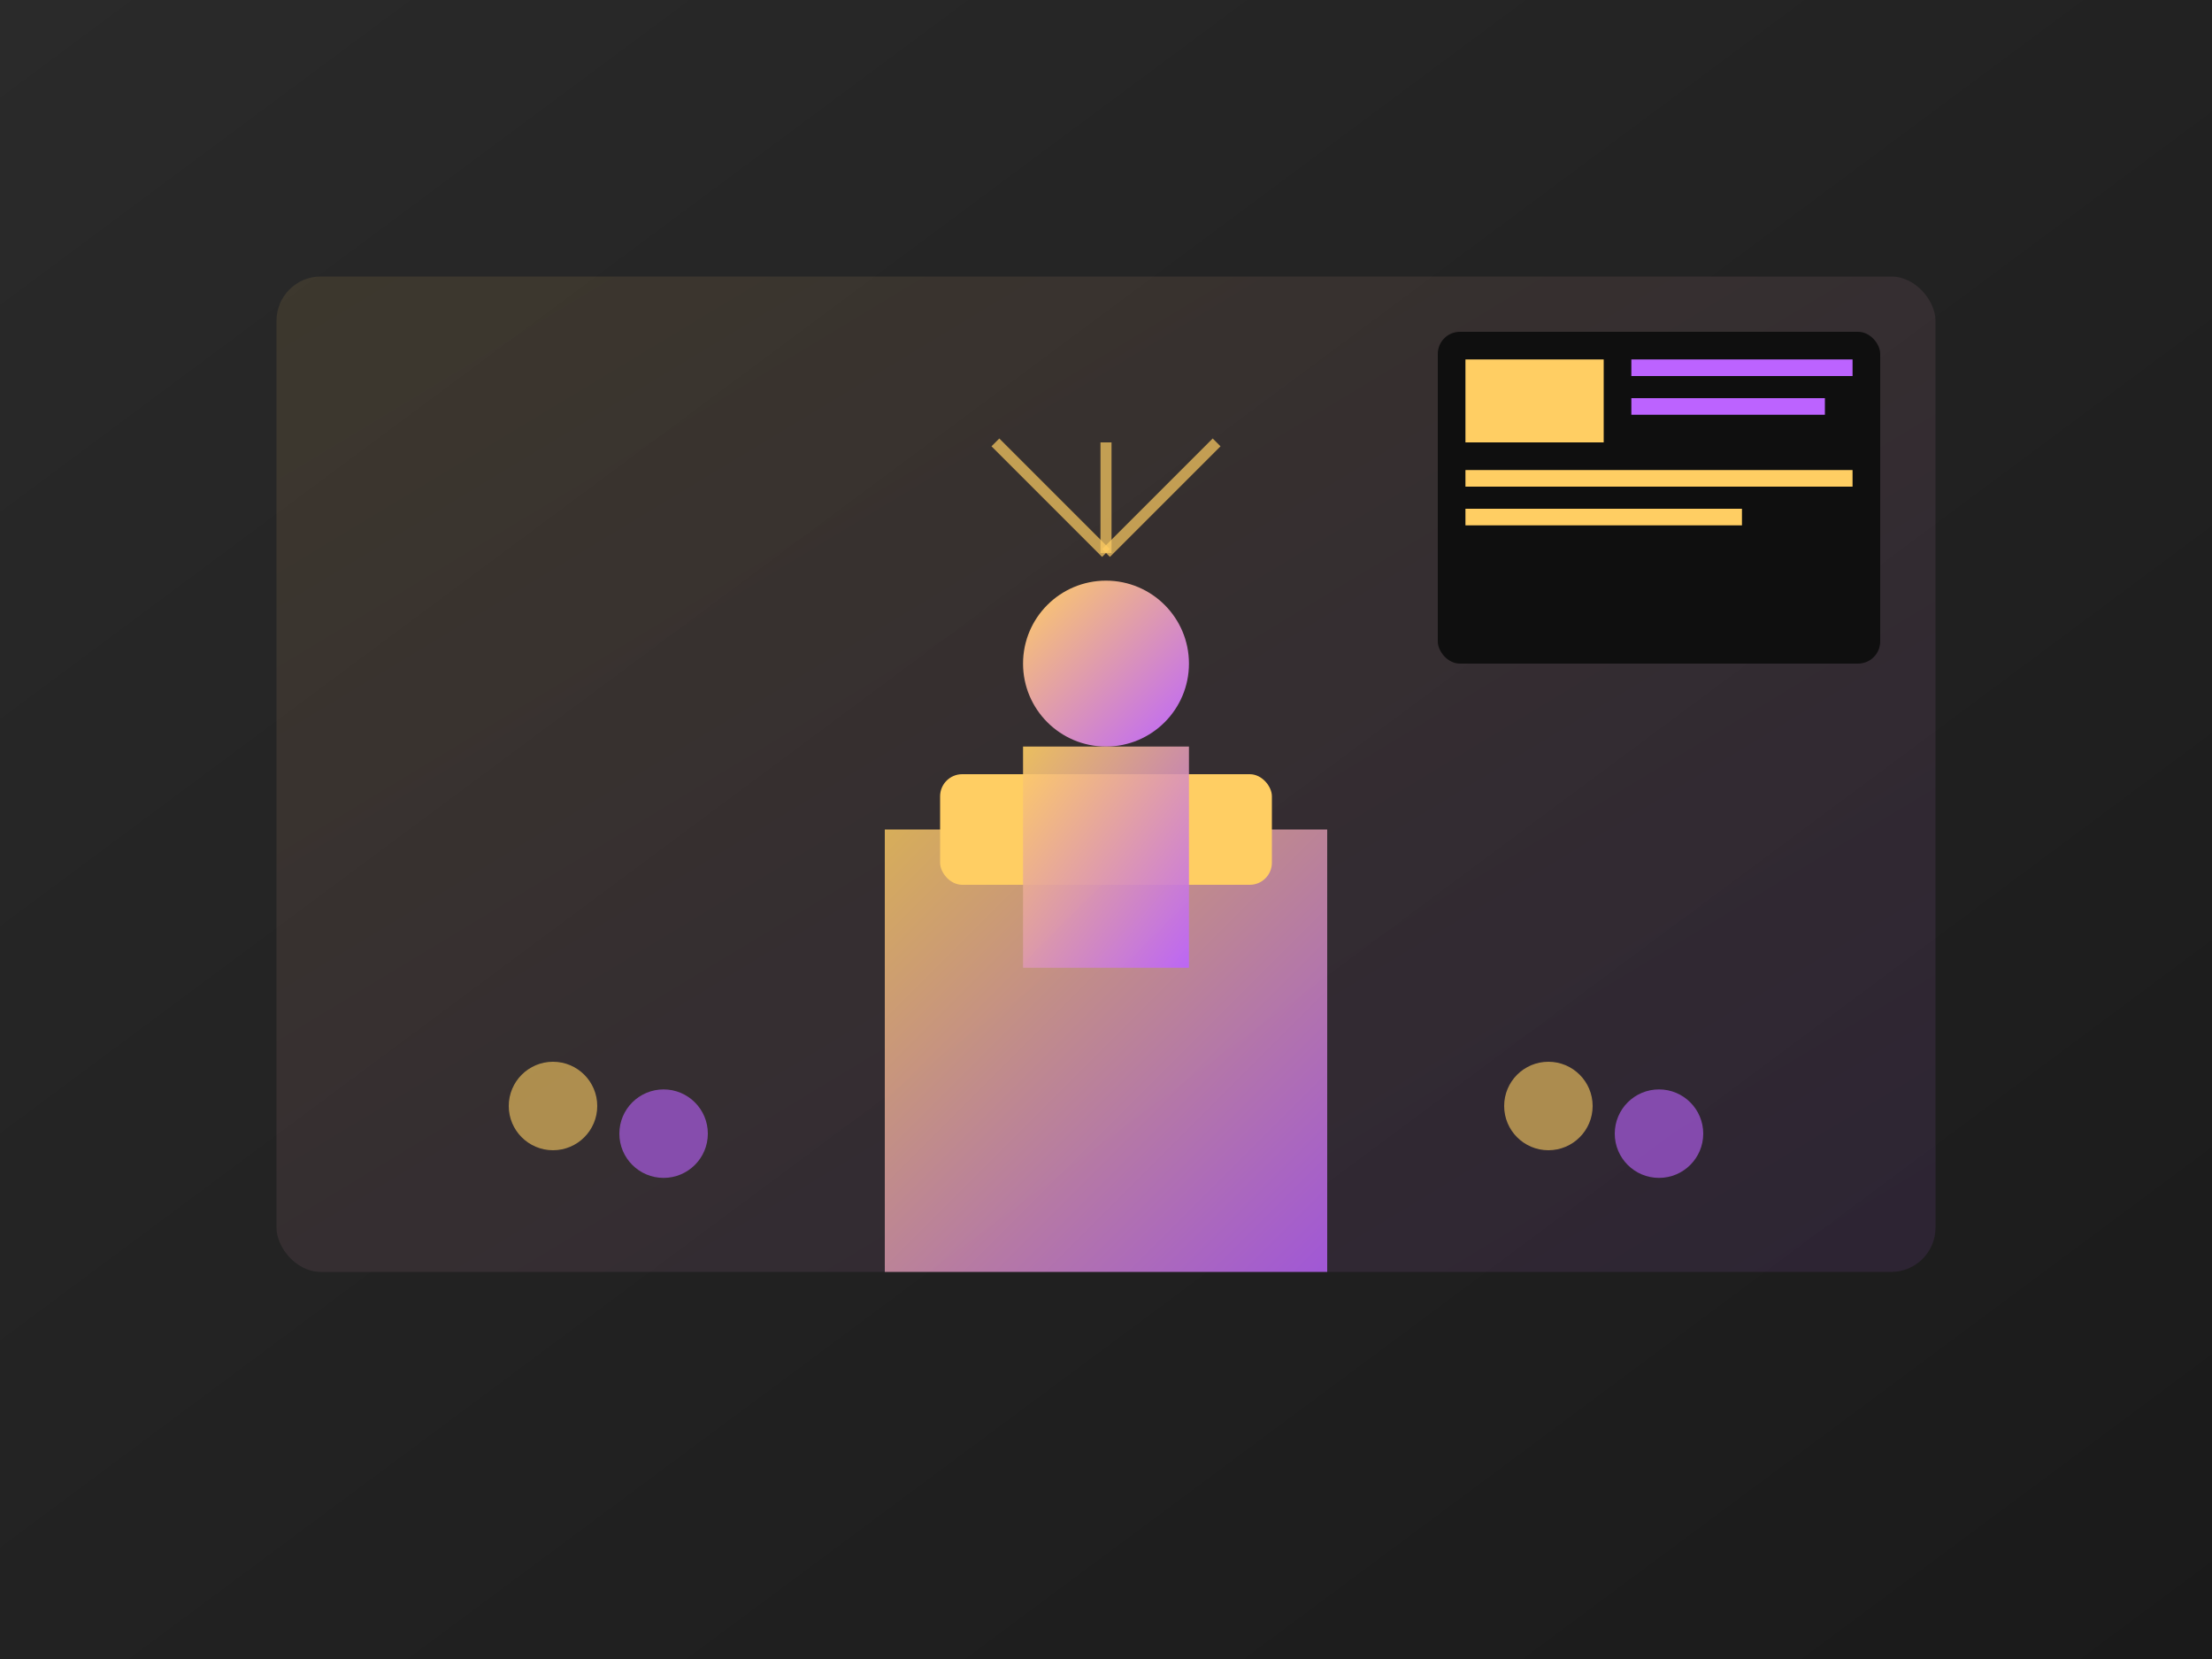
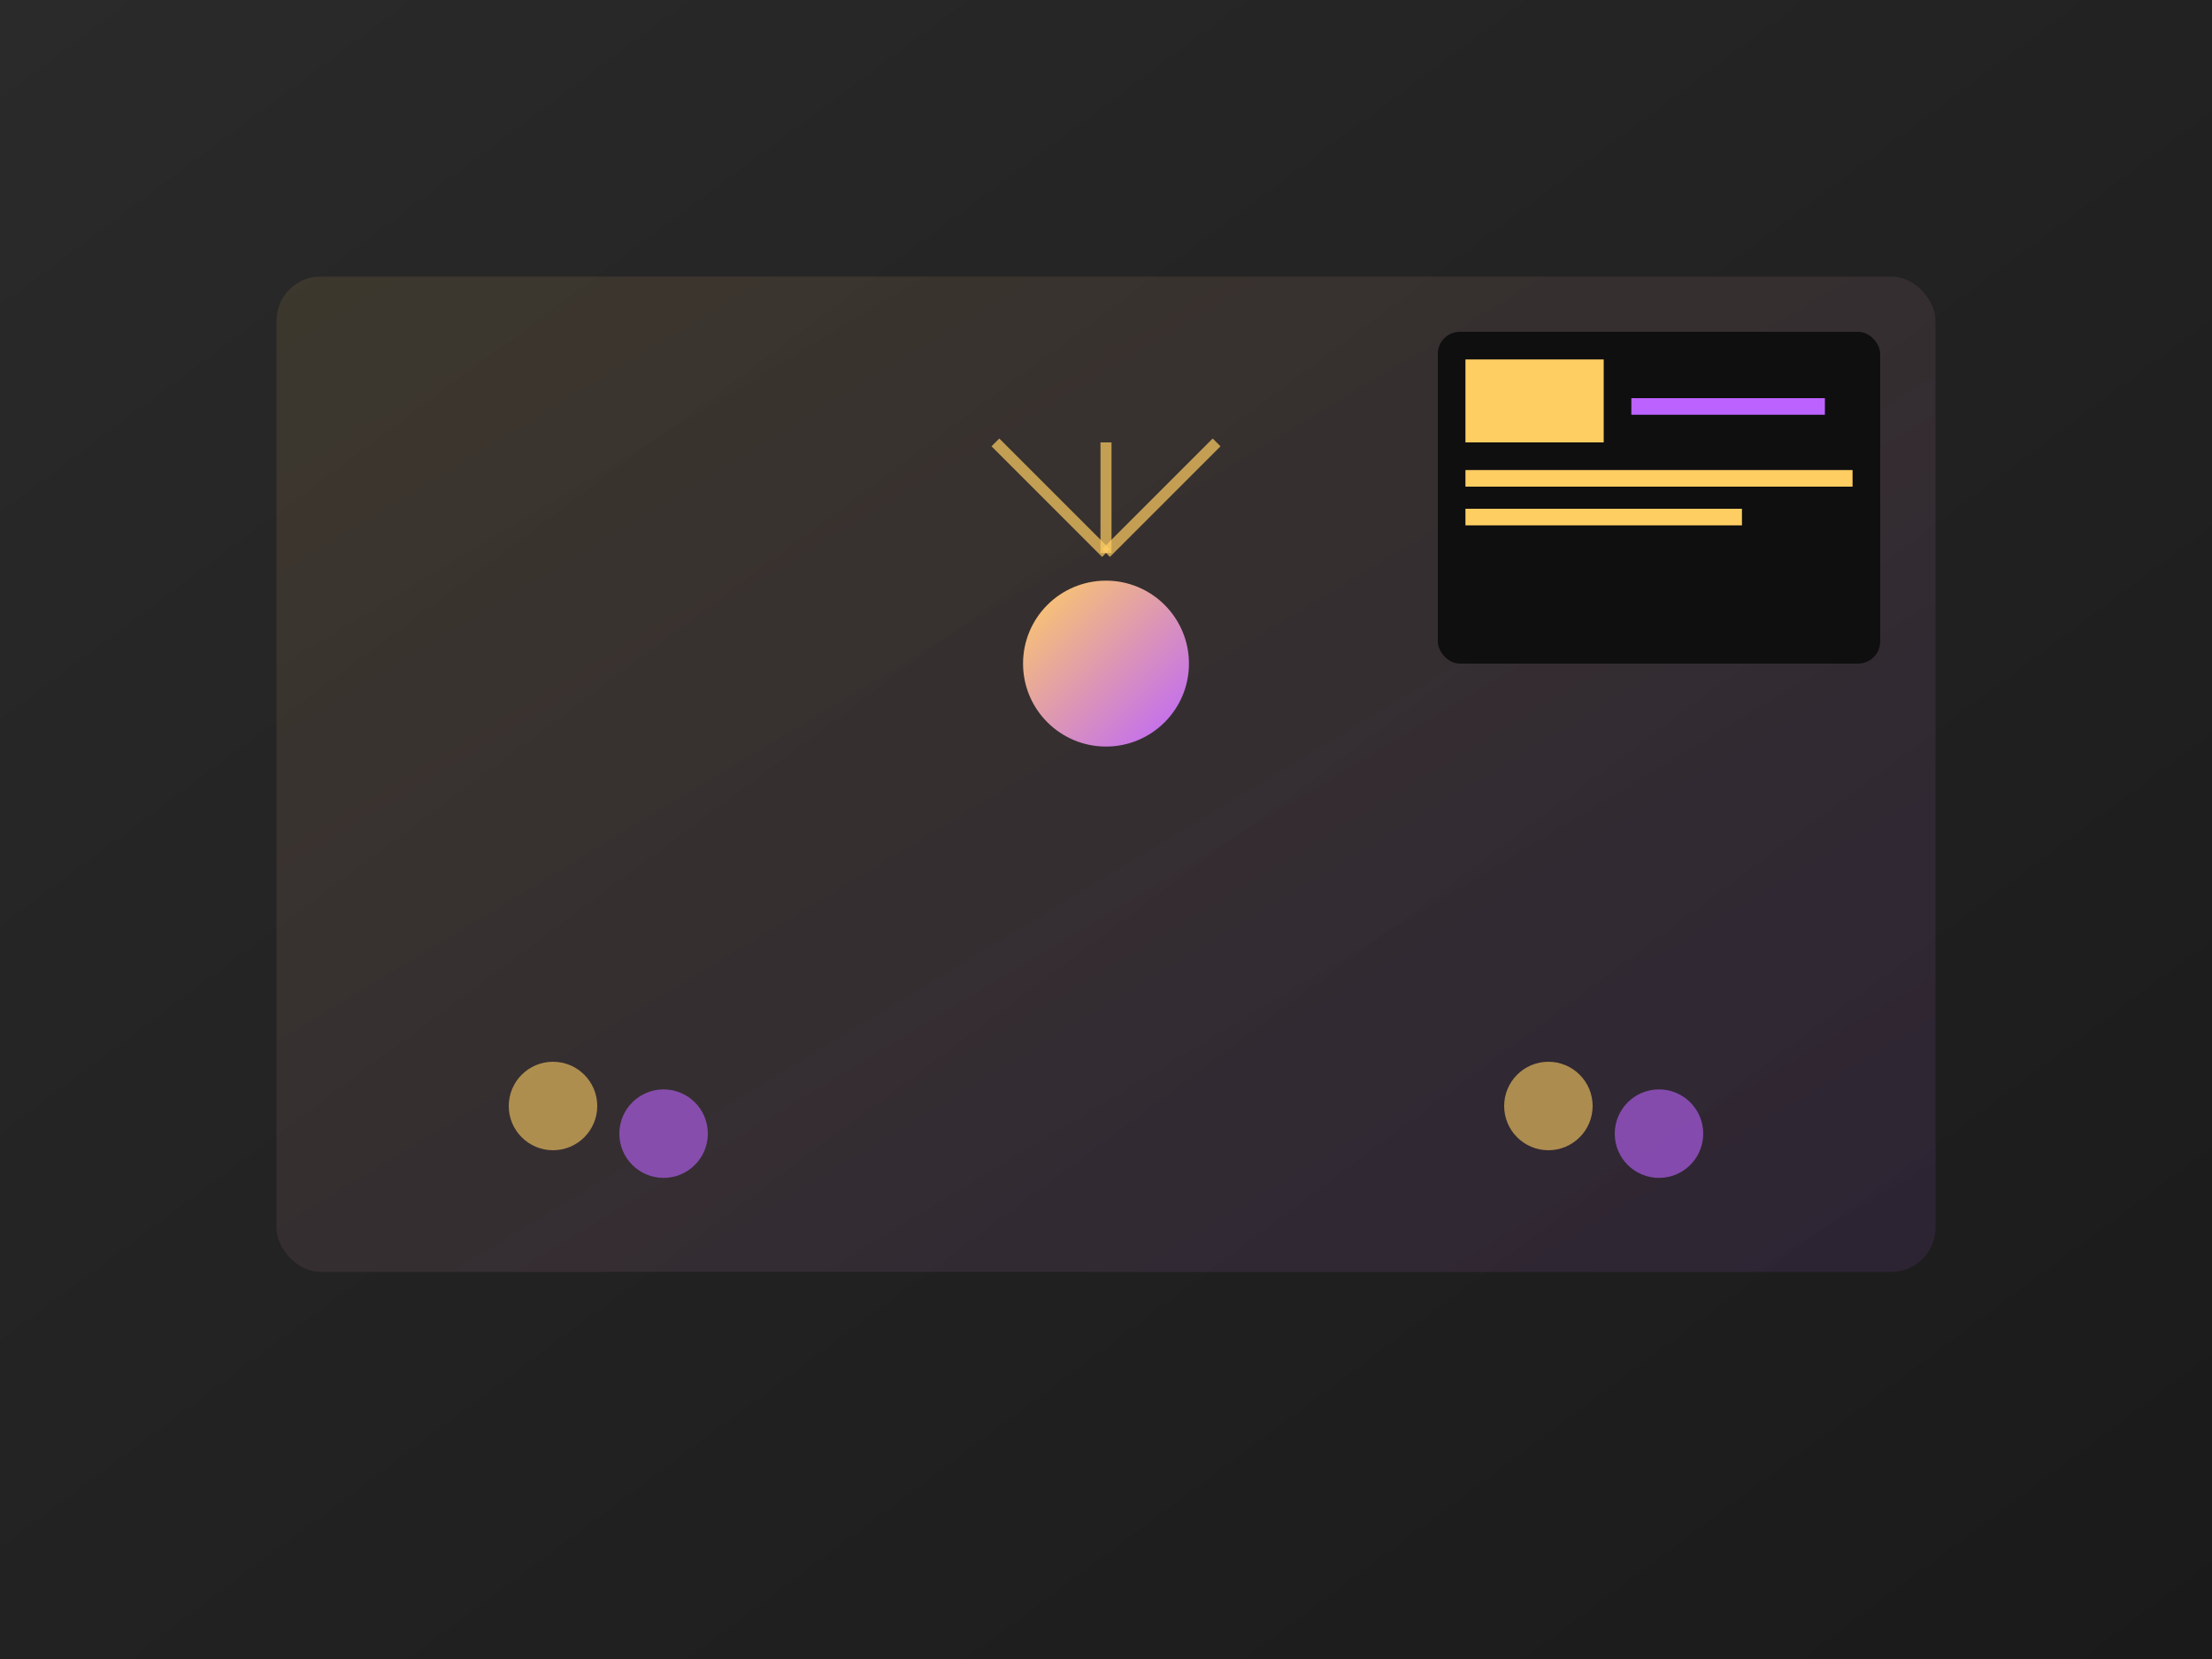
<svg xmlns="http://www.w3.org/2000/svg" viewBox="0 0 400 300">
  <defs>
    <linearGradient id="course1Grad" x1="0%" y1="0%" x2="100%" y2="100%">
      <stop offset="0%" style="stop-color:#ffce63;stop-opacity:1" />
      <stop offset="100%" style="stop-color:#bc63ff;stop-opacity:1" />
    </linearGradient>
    <linearGradient id="course1BG" x1="0%" y1="0%" x2="100%" y2="100%">
      <stop offset="0%" style="stop-color:#2a2a2a;stop-opacity:1" />
      <stop offset="100%" style="stop-color:#1a1a1a;stop-opacity:1" />
    </linearGradient>
  </defs>
  <rect width="400" height="300" fill="url(#course1BG)" />
  <rect x="50" y="50" width="300" height="180" rx="8" fill="url(#course1Grad)" opacity="0.1" />
-   <rect x="160" y="150" width="80" height="80" fill="url(#course1Grad)" opacity="0.8" />
-   <rect x="170" y="140" width="60" height="20" rx="4" fill="#ffce63" />
  <circle cx="200" cy="120" r="15" fill="url(#course1Grad)" />
-   <rect x="185" y="135" width="30" height="40" fill="url(#course1Grad)" opacity="0.9" />
  <circle cx="100" cy="200" r="8" fill="#ffce63" opacity="0.6" />
  <circle cx="120" cy="205" r="8" fill="#bc63ff" opacity="0.6" />
  <circle cx="280" cy="200" r="8" fill="#ffce63" opacity="0.6" />
  <circle cx="300" cy="205" r="8" fill="#bc63ff" opacity="0.6" />
  <rect x="260" y="60" width="80" height="60" rx="4" fill="#0f0f0f" />
  <rect x="265" y="65" width="25" height="15" fill="#ffce63" />
-   <rect x="295" y="65" width="40" height="3" fill="#bc63ff" />
  <rect x="295" y="72" width="35" height="3" fill="#bc63ff" />
  <rect x="265" y="85" width="70" height="3" fill="#ffce63" />
  <rect x="265" y="92" width="50" height="3" fill="#ffce63" />
  <path d="M200 100 L180 80" stroke="#ffce63" stroke-width="2" opacity="0.7" />
  <path d="M200 100 L200 80" stroke="#ffce63" stroke-width="2" opacity="0.7" />
  <path d="M200 100 L220 80" stroke="#ffce63" stroke-width="2" opacity="0.7" />
</svg>